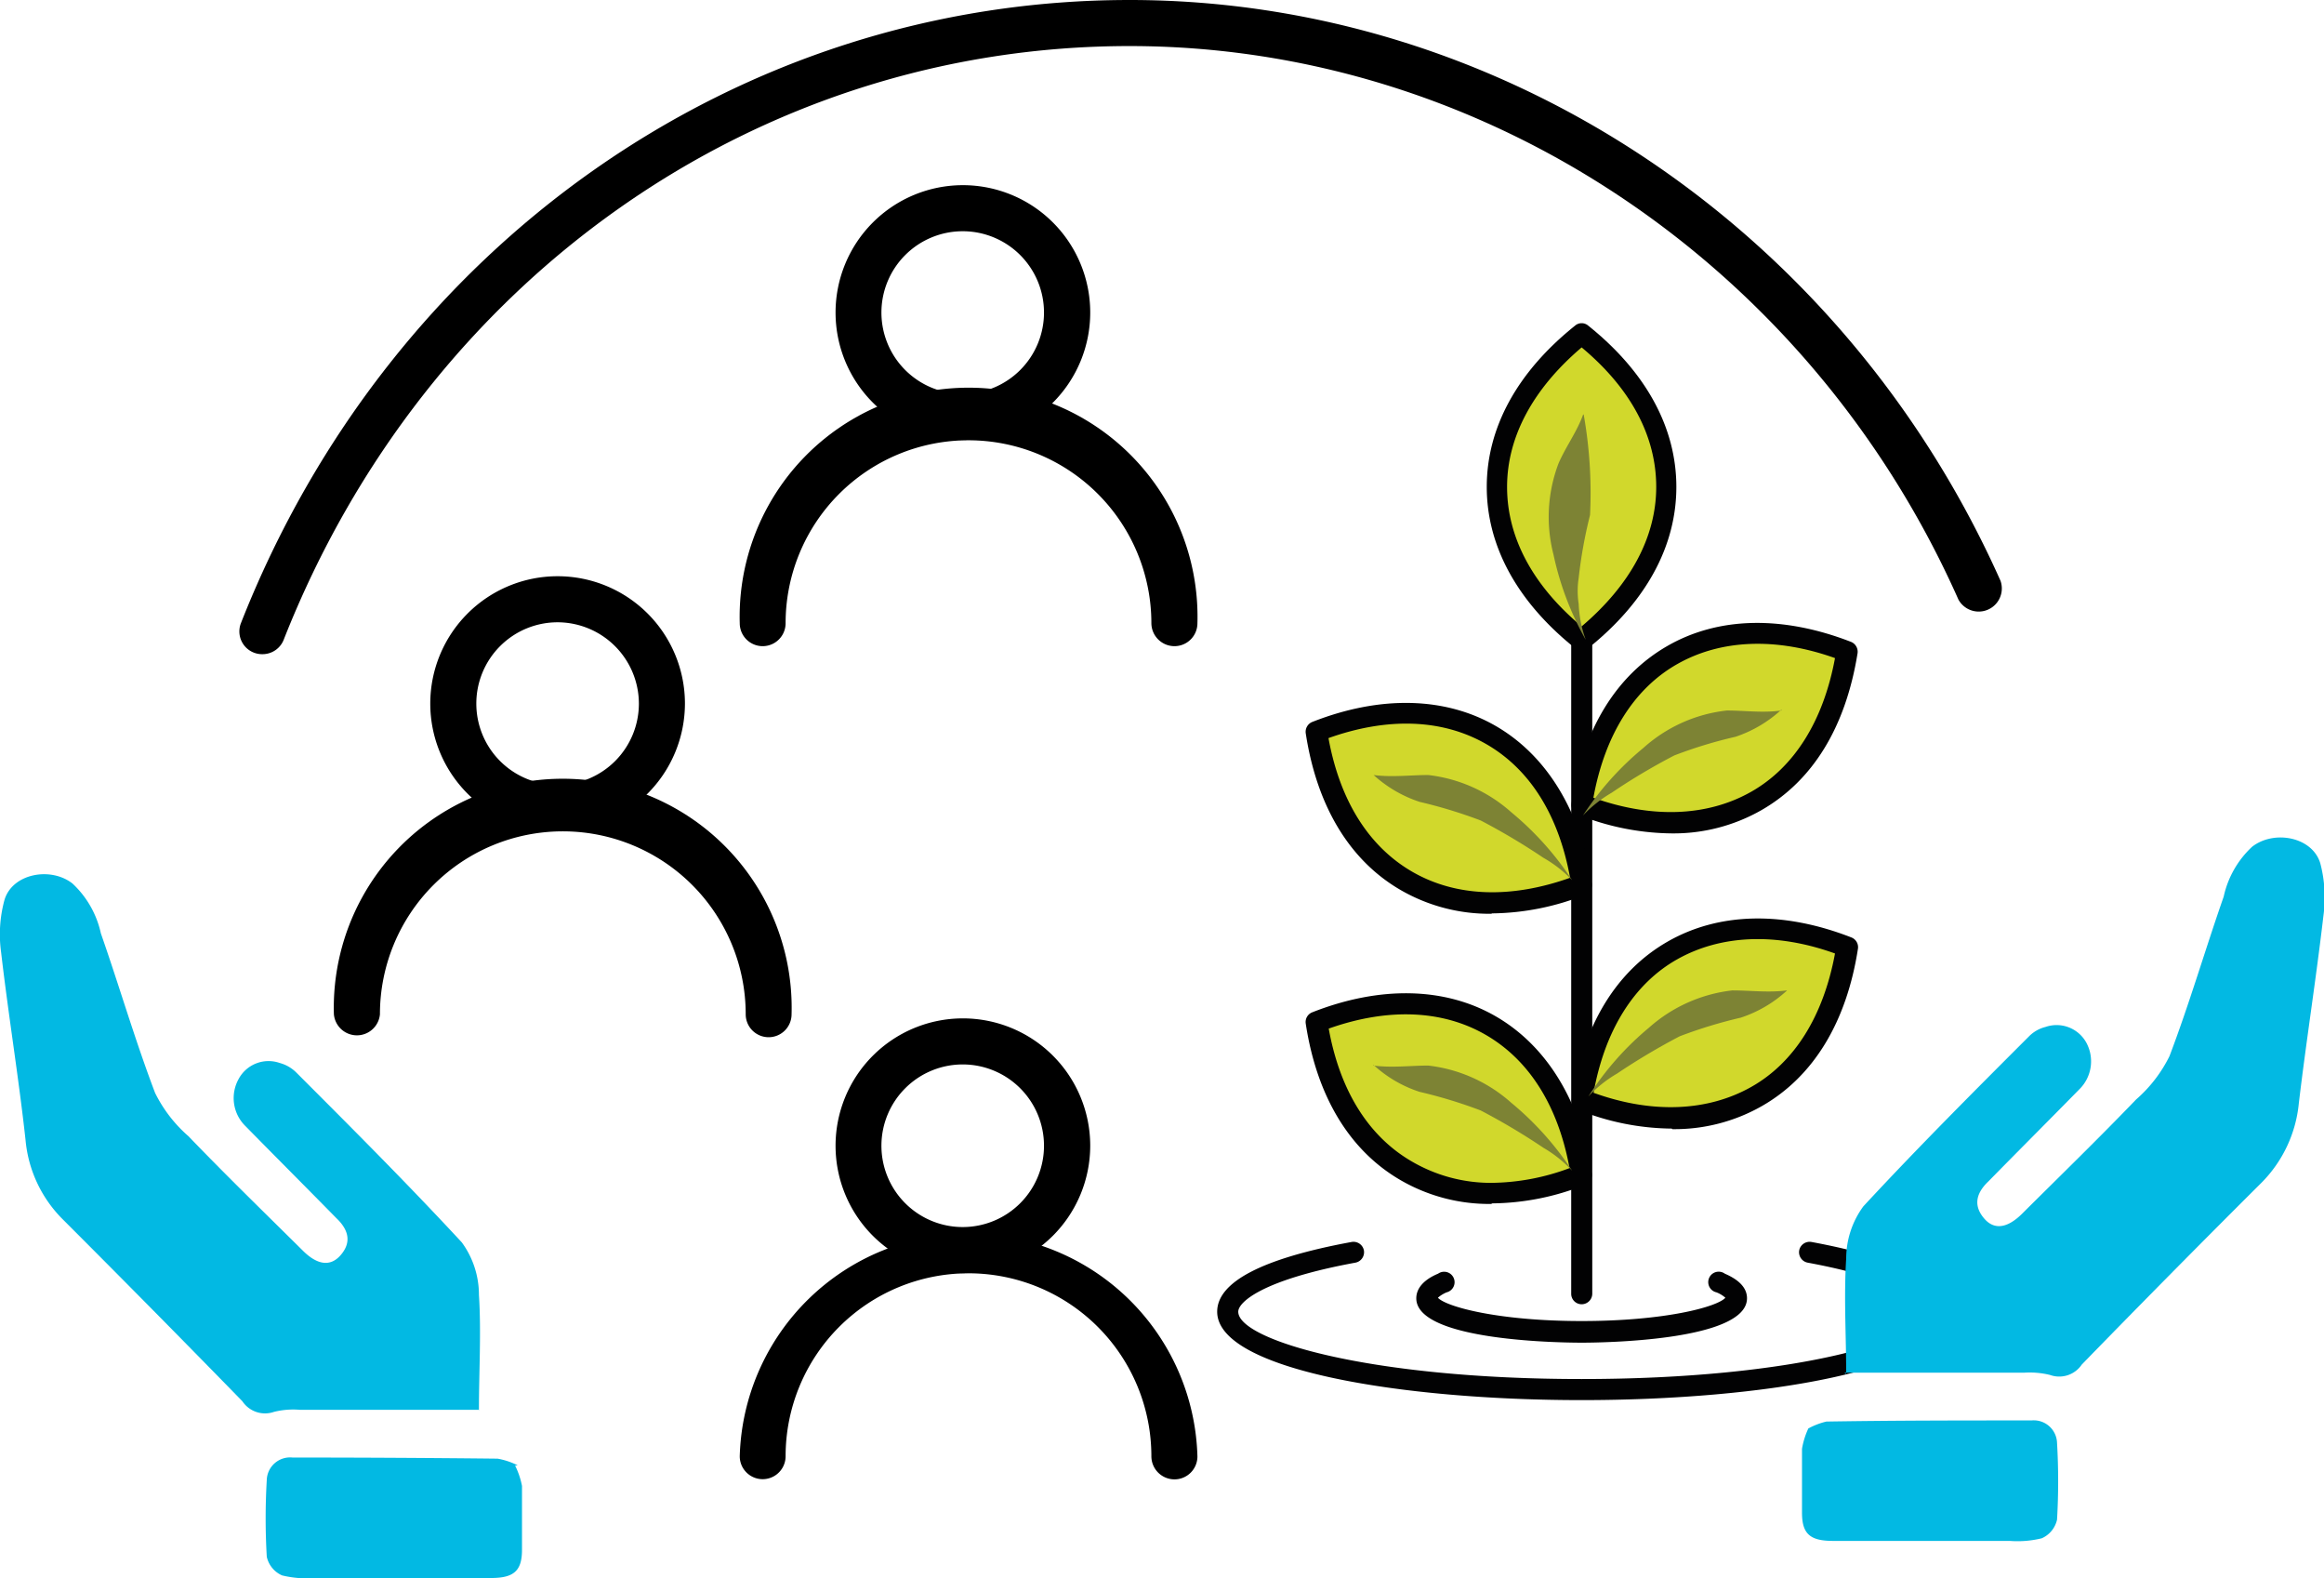
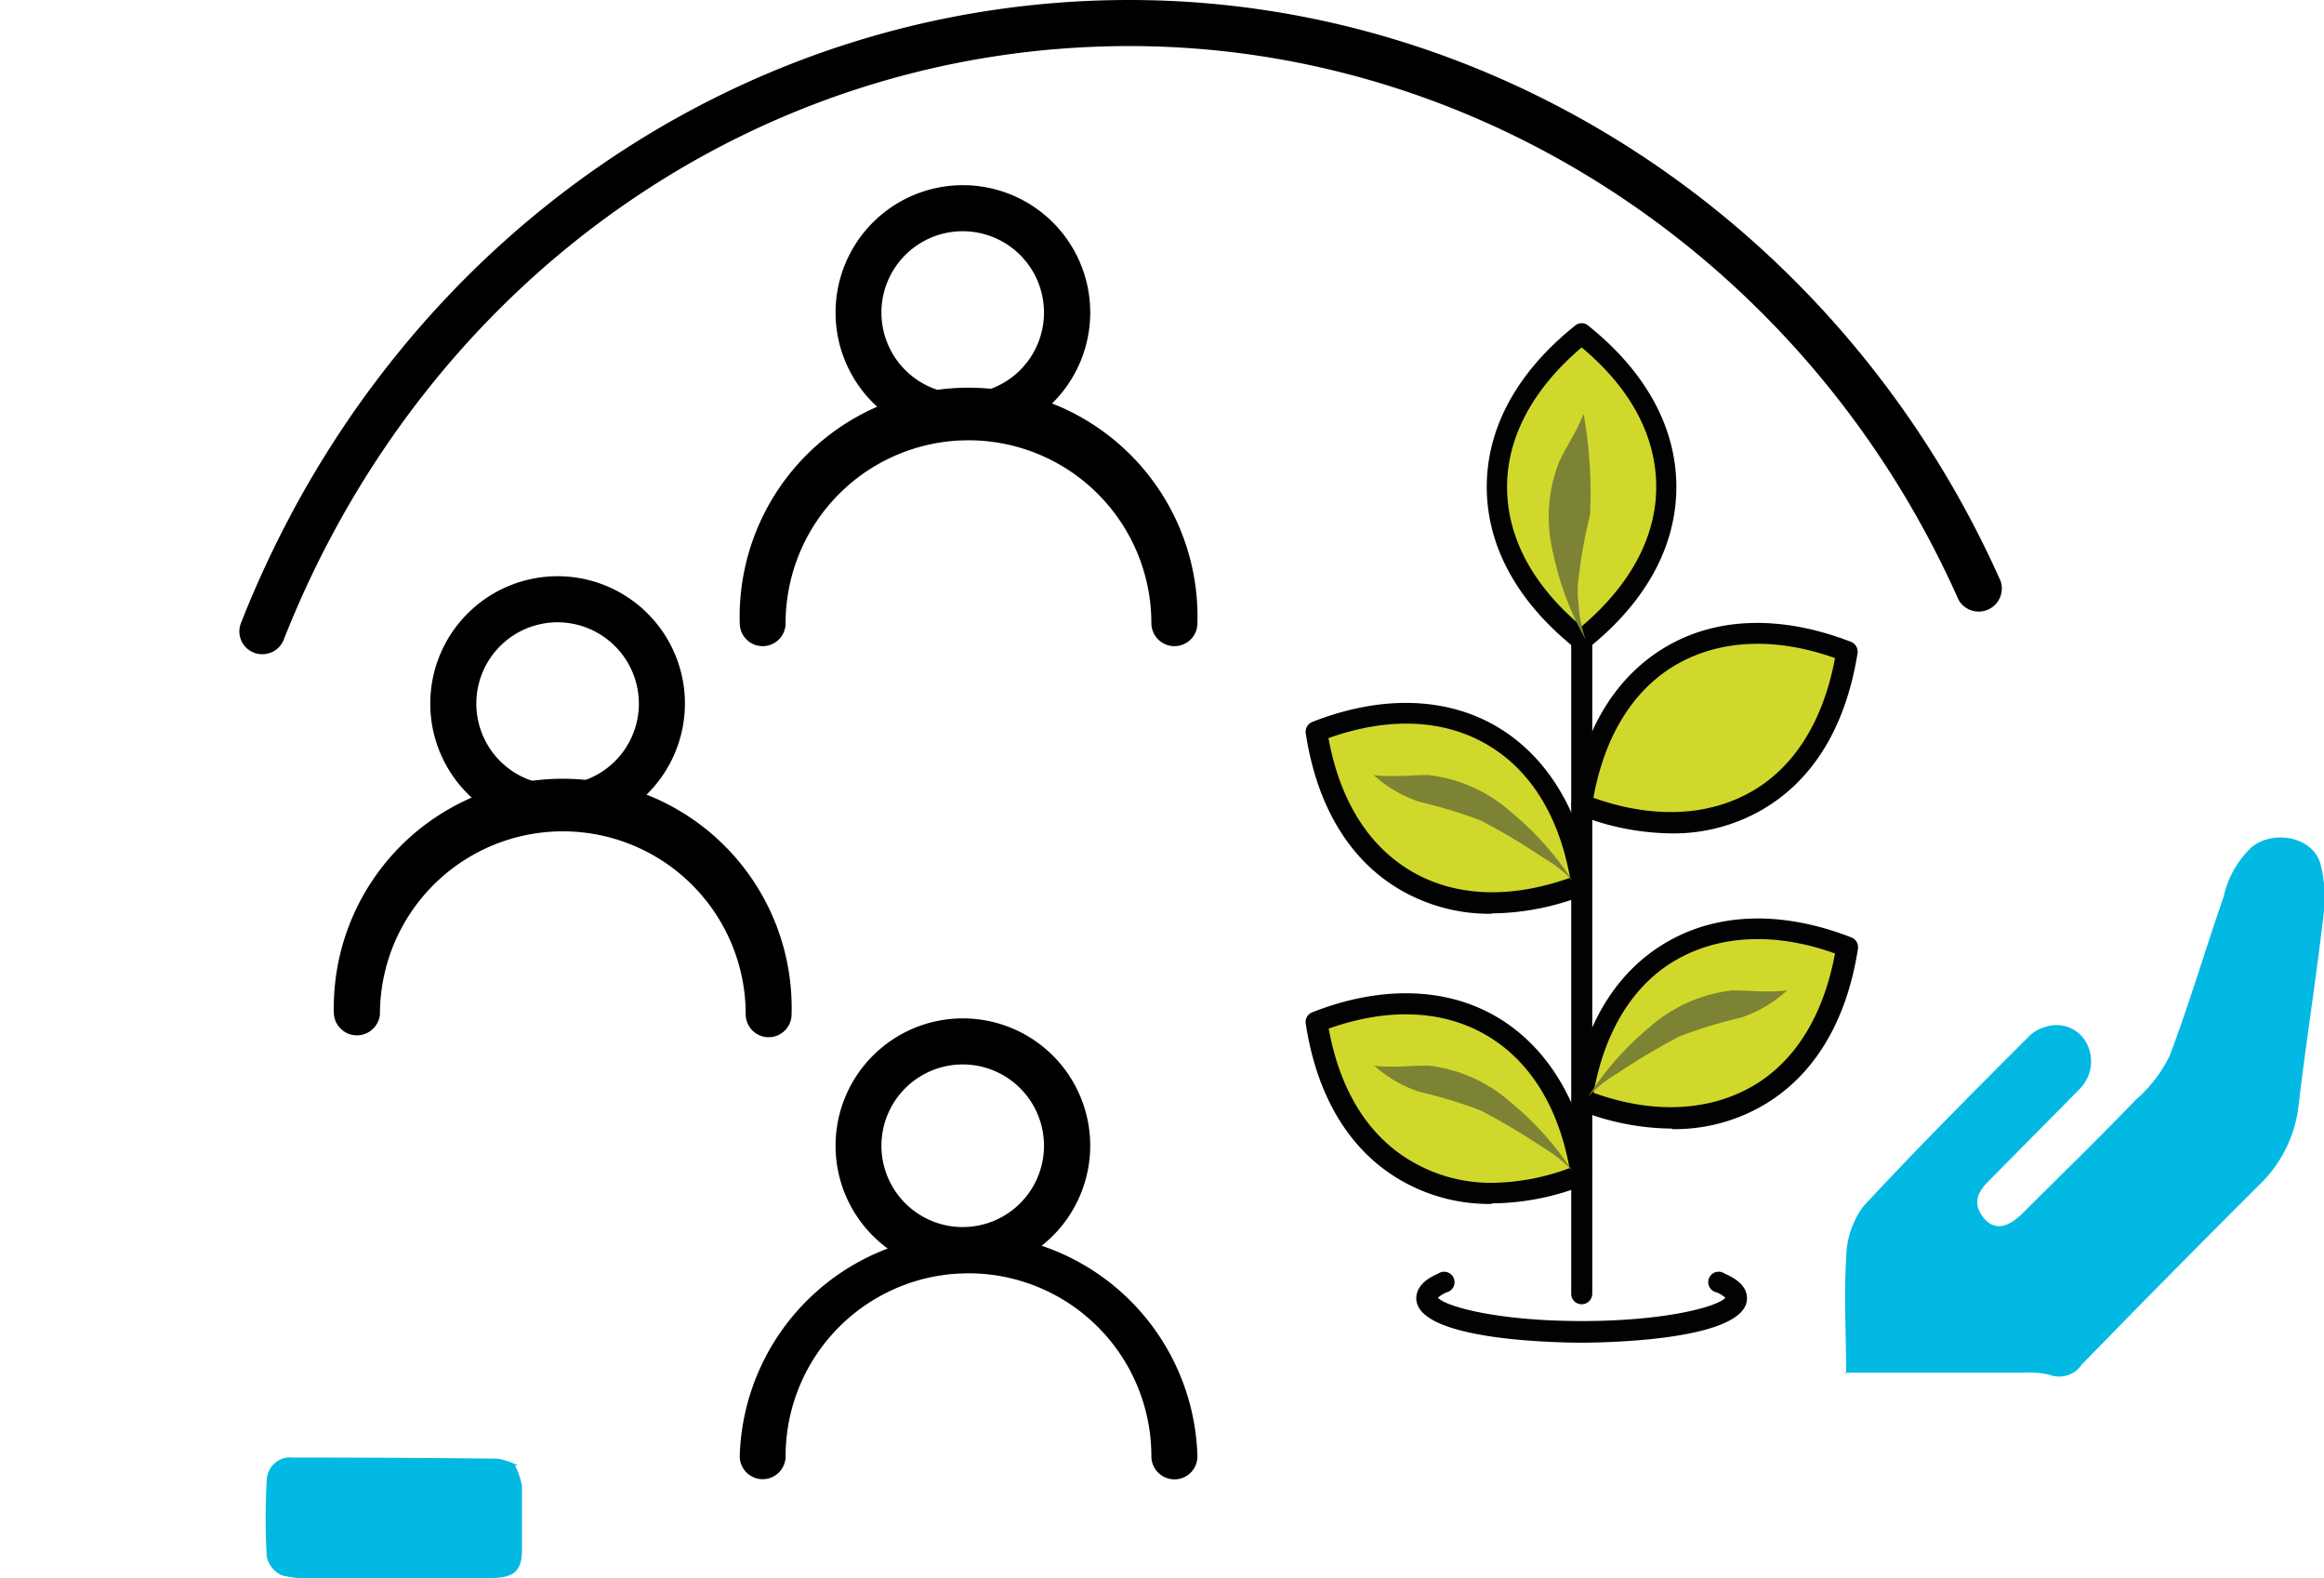
<svg xmlns="http://www.w3.org/2000/svg" viewBox="0 0 124.66 84.62" width="124.66" height="84.62">
  <defs>
    <style>.cls-1{fill:#020203;}.cls-2{fill:#d1d82c;}.cls-3{fill:#7d8334;}.cls-4{fill:#02b9e3;}</style>
  </defs>
  <title>Principios</title>
  <g id="Capa_2" data-name="Capa 2">
    <g id="Capa_1-2" data-name="Capa 1">
      <path class="cls-1" d="M84.84,69.94a.56.56,0,0,1-.56-.57V25.66a.56.56,0,0,1,.56-.56.57.57,0,0,1,.57.56V69.37a.57.57,0,0,1-.57.57" />
      <path class="cls-2" d="M99.06,34.93c-.55,3.59-2.17,6.48-4.85,8s-6,1.51-9.37.2c.55-3.6,2.17-6.49,4.84-8s6-1.51,9.38-.19" />
      <path class="cls-1" d="M89.66,44.69a13.76,13.76,0,0,1-5-1,.56.56,0,0,1-.36-.61c.6-3.93,2.37-6.84,5.12-8.43s6.21-1.65,9.87-.23a.57.57,0,0,1,.35.61C99,39,97.24,41.86,94.49,43.44a9.5,9.5,0,0,1-4.83,1.25m-4.19-1.91c3.17,1.13,6.13,1,8.46-.32s3.88-3.82,4.5-7.17c-3.17-1.13-6.13-1-8.46.32s-3.89,3.82-4.5,7.17" />
      <path class="cls-2" d="M70.62,39.26c.55,3.59,2.17,6.48,4.85,8s6,1.51,9.37.19c-.54-3.59-2.17-6.48-4.85-8s-6-1.51-9.37-.19" />
      <path class="cls-1" d="M80,49h0a9.5,9.5,0,0,1-4.83-1.25c-2.76-1.58-4.53-4.5-5.13-8.43a.57.57,0,0,1,.36-.61c3.64-1.43,7.13-1.35,9.85.23s4.54,4.56,5.13,8.43a.57.57,0,0,1-.35.61,13.77,13.77,0,0,1-5,1m-8.77-9.4c.61,3.35,2.16,5.82,4.5,7.17s5.29,1.45,8.46.32c-.61-3.35-2.15-5.82-4.5-7.17s-5.29-1.45-8.46-.32" />
      <path class="cls-2" d="M99.06,50.76c-.55,3.59-2.17,6.48-4.85,8s-6,1.52-9.37.19c.55-3.59,2.17-6.47,4.84-8s6-1.52,9.38-.2" />
      <path class="cls-1" d="M89.67,60.52a13.67,13.67,0,0,1-5-1,.56.56,0,0,1-.35-.61c.6-3.92,2.37-6.83,5.12-8.41s6.21-1.66,9.87-.23a.56.56,0,0,1,.35.61c-.61,3.93-2.38,6.84-5.13,8.42a9.46,9.46,0,0,1-4.82,1.25M85.48,58.6c3.15,1.14,6.12,1,8.45-.31s3.88-3.81,4.5-7.16c-3.17-1.14-6.13-1-8.46.31s-3.89,3.82-4.49,7.16" />
      <path class="cls-2" d="M70.62,54.8c.55,3.59,2.17,6.48,4.85,8s6,1.52,9.37.19c-.54-3.58-2.17-6.47-4.85-8s-6-1.52-9.37-.2" />
      <path class="cls-1" d="M80,64.56h0a9.47,9.47,0,0,1-4.83-1.25c-2.76-1.58-4.53-4.49-5.13-8.42a.56.56,0,0,1,.36-.61c3.64-1.43,7.13-1.35,9.85.23s4.54,4.55,5.13,8.41a.56.56,0,0,1-.35.61,13.62,13.62,0,0,1-5,1m-8.76-9.39c.6,3.35,2.15,5.82,4.49,7.16A8.41,8.41,0,0,0,80,63.43a12.23,12.23,0,0,0,4.19-.79c-.61-3.33-2.16-5.8-4.5-7.15s-5.29-1.45-8.45-.32" />
      <path class="cls-2" d="M84.84,17.9c2.84,2.27,4.52,5.12,4.52,8.21s-1.68,5.94-4.52,8.21c-2.83-2.27-4.53-5.12-4.53-8.21s1.7-5.94,4.53-8.21" />
      <path class="cls-1" d="M84.84,34.89a.58.58,0,0,1-.35-.13c-3.1-2.48-4.74-5.47-4.74-8.65s1.64-6.17,4.74-8.65a.54.54,0,0,1,.7,0c3.1,2.48,4.73,5.47,4.73,8.65s-1.63,6.17-4.73,8.65a.56.56,0,0,1-.35.13m0-16.26c-2.59,2.2-4,4.78-4,7.48s1.37,5.28,4,7.48c2.59-2.2,4-4.77,4-7.48s-1.36-5.28-4-7.48" />
-       <path class="cls-1" d="M84.84,75.08c-9.71,0-19.55-1.63-19.55-4.74,0-1.6,2.43-2.86,7.21-3.74a.57.57,0,0,1,.66.45.57.57,0,0,1-.46.66c-5,.92-6.28,2.12-6.28,2.63,0,1.51,7,3.61,18.42,3.61s18.42-2.1,18.42-3.61c0-.51-1.32-1.71-6.29-2.63a.57.57,0,0,1-.46-.66.57.57,0,0,1,.66-.45c4.79.89,7.22,2.15,7.22,3.74,0,3.11-9.83,4.74-19.55,4.74" />
      <path class="cls-1" d="M84.84,72c-.91,0-8.87-.06-8.87-2.38,0-.53.4-1,1.17-1.32a.56.56,0,1,1,.46,1,1.66,1.66,0,0,0-.47.29c.42.47,3.19,1.25,7.71,1.25s7.29-.77,7.71-1.25a1.62,1.62,0,0,0-.48-.29.56.56,0,1,1,.45-1c.79.34,1.19.78,1.19,1.32,0,2.32-8,2.38-8.87,2.38" />
      <path class="cls-3" d="M84.92,22.23c-.33.92-.93,1.72-1.32,2.62a8.08,8.08,0,0,0-.27,4.89,16.09,16.09,0,0,0,1.73,4.57,6.49,6.49,0,0,1-.38-1.93,4.56,4.56,0,0,1,0-1.38,25.12,25.12,0,0,1,.61-3.38,24,24,0,0,0-.34-5.39" />
      <path class="cls-3" d="M73.67,41.56c1,.13,2,0,2.94,0a8.06,8.06,0,0,1,4.46,2,16.34,16.34,0,0,1,3.26,3.64A6.67,6.67,0,0,0,82.79,46a35.41,35.41,0,0,0-3.36-2,25.69,25.69,0,0,0-3.28-1,6.85,6.85,0,0,1-2.48-1.45" />
      <path class="cls-3" d="M95.85,53.11c-1,.13-1.95,0-2.93,0a8.09,8.09,0,0,0-4.47,2A15.87,15.87,0,0,0,85.2,58.8a6.67,6.67,0,0,1,1.54-1.23,35.41,35.41,0,0,1,3.36-2,25.2,25.2,0,0,1,3.28-1,6.8,6.8,0,0,0,2.47-1.45" />
-       <path class="cls-3" d="M95.56,38.1c-1,.14-2,0-2.93,0a8,8,0,0,0-4.47,2,16,16,0,0,0-3.25,3.63,6.91,6.91,0,0,1,1.54-1.22,33.42,33.42,0,0,1,3.36-2,24.18,24.18,0,0,1,3.28-1,6.8,6.8,0,0,0,2.47-1.46" />
      <path class="cls-3" d="M73.67,57.14c1,.13,2,0,2.94,0a8.06,8.06,0,0,1,4.46,2,16.34,16.34,0,0,1,3.26,3.64,6.67,6.67,0,0,0-1.54-1.23,35.41,35.41,0,0,0-3.36-2,25.69,25.69,0,0,0-3.28-1,6.71,6.71,0,0,1-2.48-1.45" />
      <path d="M63,34.65a1.24,1.24,0,0,1-1.24-1.23,9.81,9.81,0,0,0-19.62,0,1.23,1.23,0,0,1-2.46,0,12.28,12.28,0,1,1,24.55,0A1.23,1.23,0,0,1,63,34.65Z" />
      <path d="M51.66,23.59a6.83,6.83,0,1,1,6.82-6.83A6.83,6.83,0,0,1,51.66,23.59Zm0-11.19A4.36,4.36,0,1,0,56,16.76,4.36,4.36,0,0,0,51.66,12.4Z" />
      <path d="M63,79.33a1.24,1.24,0,0,1-1.24-1.24,9.81,9.81,0,0,0-19.62,0,1.23,1.23,0,1,1-2.46,0,12.28,12.28,0,0,1,24.55,0A1.23,1.23,0,0,1,63,79.33Z" />
      <path d="M51.66,68.27a6.83,6.83,0,1,1,6.82-6.83A6.84,6.84,0,0,1,51.66,68.27Zm0-11.19A4.36,4.36,0,1,0,56,61.44,4.36,4.36,0,0,0,51.66,57.08Z" />
      <path d="M41.24,55.62A1.23,1.23,0,0,1,40,54.39a9.81,9.81,0,1,0-19.62,0,1.24,1.24,0,0,1-2.47,0,12.28,12.28,0,1,1,24.55,0A1.23,1.23,0,0,1,41.24,55.62Z" />
      <path d="M29.91,44.56a6.83,6.83,0,1,1,6.83-6.83A6.84,6.84,0,0,1,29.91,44.56Zm0-11.19a4.36,4.36,0,1,0,4.36,4.36A4.37,4.37,0,0,0,29.91,33.37Z" />
      <path d="M14.08,35.08a1.22,1.22,0,0,1-1.15-1.68C20.92,13.11,39.62,0,60.59,0c19.94,0,38.28,12.23,46.72,31.15a1.24,1.24,0,0,1-2.26,1c-8-18-25.49-29.68-44.46-29.68-20,0-37.75,12.49-45.37,31.83A1.22,1.22,0,0,1,14.08,35.08Z" />
-       <path class="cls-4" d="M25.74,75.6c-3.28,0-6.46,0-9.65,0a4.29,4.29,0,0,0-1.39.11A1.46,1.46,0,0,1,13,75.14q-4.78-4.9-9.63-9.75a6.88,6.88,0,0,1-2-4.26C1,57.77.45,54.43.06,51.07a7,7,0,0,1,.18-2.81c.42-1.42,2.48-1.8,3.65-.88a5.15,5.15,0,0,1,1.52,2.67c1,2.86,1.84,5.75,2.91,8.56a7.46,7.46,0,0,0,1.79,2.32c2,2.08,4.09,4.11,6.15,6.15.78.77,1.47.84,2,.24s.55-1.27-.22-2c-1.62-1.65-3.26-3.29-4.88-4.94a2.1,2.1,0,0,1-.37-2.5A1.82,1.82,0,0,1,15,57a2,2,0,0,1,.88.5c3,3,6,6,8.89,9.12a4.75,4.75,0,0,1,.92,2.81c.13,2,0,4.12,0,6.18" />
      <path class="cls-4" d="M27.63,78.59A4.24,4.24,0,0,1,28,79.68c0,1.14,0,2.29,0,3.43s-.45,1.51-1.67,1.51c-3.16,0-6.32,0-9.47,0a5.51,5.51,0,0,1-1.73-.14,1.43,1.43,0,0,1-.82-1,35.4,35.4,0,0,1,0-4.12,1.25,1.25,0,0,1,1.38-1.2q5.48,0,11,.06a3.81,3.81,0,0,1,1.08.36" />
      <path class="cls-4" d="M98.93,73.61l9.64,0a4.59,4.59,0,0,1,1.39.12,1.46,1.46,0,0,0,1.71-.56q4.78-4.91,9.64-9.75a7,7,0,0,0,2-4.26c.4-3.36.93-6.7,1.32-10.06a7.18,7.18,0,0,0-.17-2.81c-.43-1.42-2.49-1.8-3.66-.88a5.15,5.15,0,0,0-1.52,2.67c-1,2.86-1.84,5.75-2.91,8.56a7.46,7.46,0,0,1-1.79,2.32c-2,2.08-4.09,4.11-6.14,6.15-.79.77-1.48.84-2,.24s-.55-1.27.22-2c1.62-1.65,3.26-3.29,4.88-4.94a2.1,2.1,0,0,0,.37-2.5,1.82,1.82,0,0,0-2.19-.84,1.89,1.89,0,0,0-.88.5c-3,3-6,6-8.89,9.12a4.74,4.74,0,0,0-.92,2.8c-.13,2.06,0,4.13,0,6.19" />
-       <path class="cls-4" d="M97,76.6a4.24,4.24,0,0,0-.34,1.09c0,1.14,0,2.29,0,3.43s.44,1.51,1.66,1.51c3.16,0,6.32,0,9.48,0a5.47,5.47,0,0,0,1.72-.14,1.43,1.43,0,0,0,.82-1,35.4,35.4,0,0,0,0-4.12,1.25,1.25,0,0,0-1.37-1.2c-3.65,0-7.31,0-11,.06A3.91,3.91,0,0,0,97,76.6" />
    </g>
  </g>
</svg>